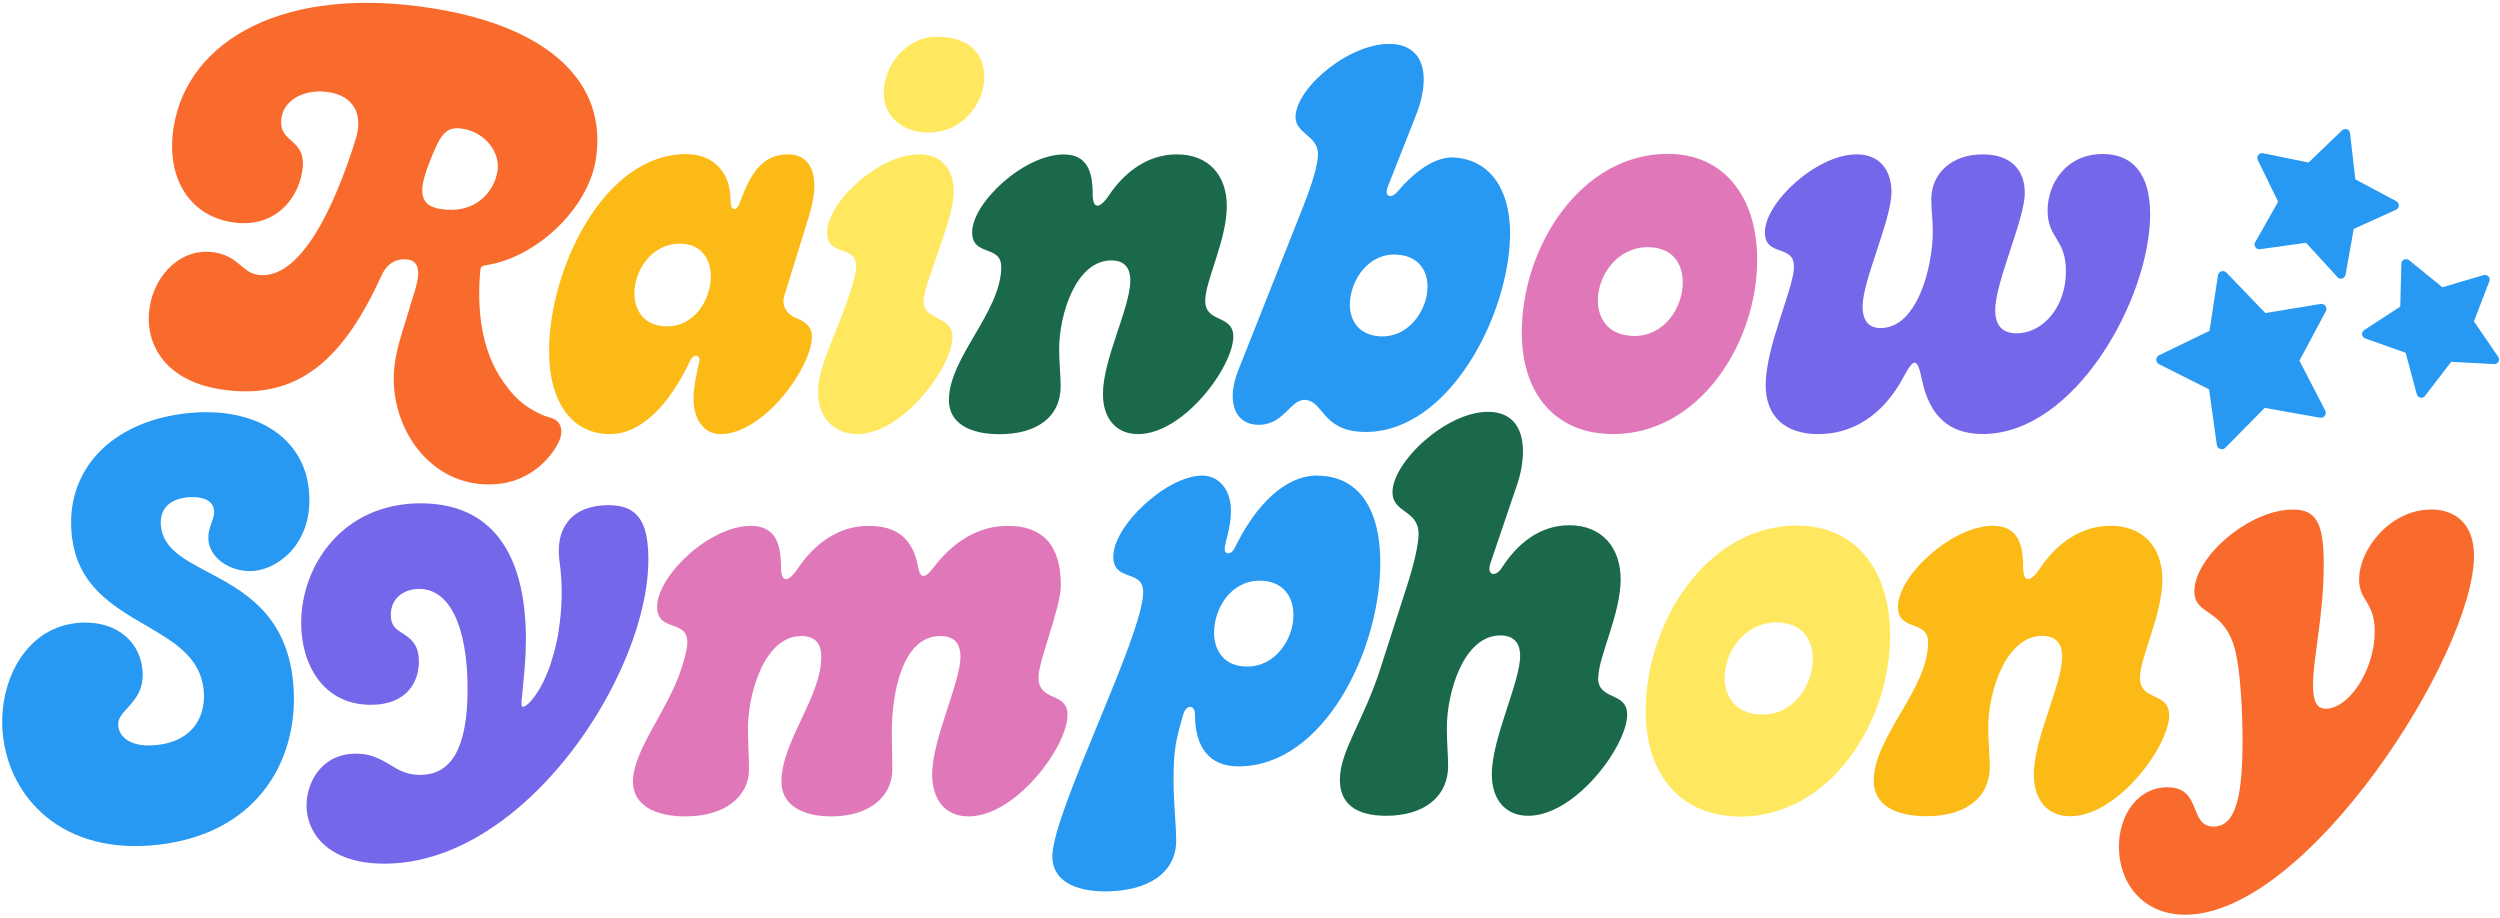
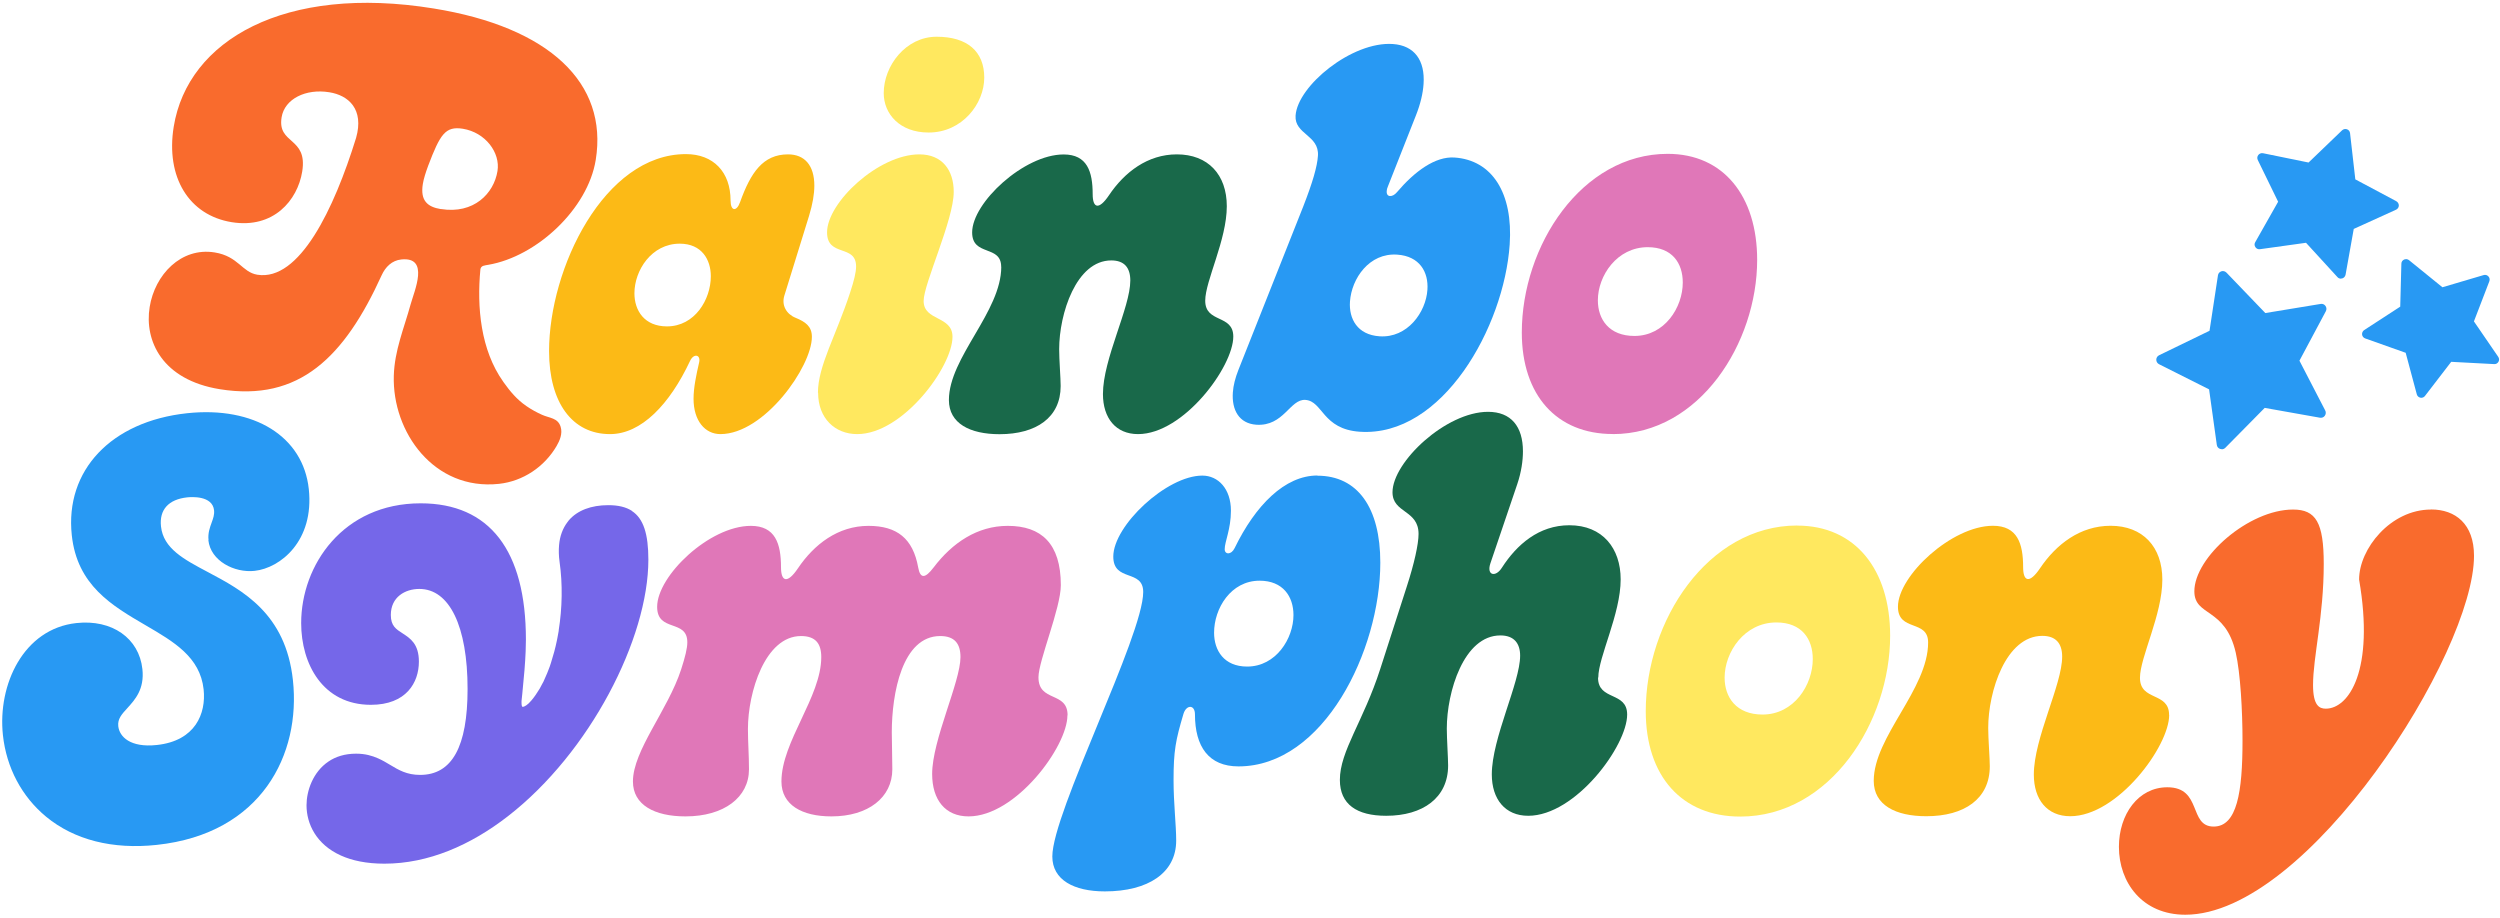
<svg xmlns="http://www.w3.org/2000/svg" fill="none" viewBox="0 0 801 294" height="294" width="801">
  <g clip-path="url(#clip0_2002_1091)">
    <path fill="#2899F3" d="M422.1 152.354C411.673 152.354 402.258 161.854 395.569 175.626C394.473 177.874 392.393 177.706 392.393 175.963C392.393 173.546 394.388 169.555 394.388 163.625C394.388 156.626 390.313 152.382 385.226 152.382C373.815 152.382 356.698 168.403 356.698 178.324C356.698 186.587 366.283 182.231 366.283 189.679C366.283 203.76 337.165 260.308 337.165 274.417C337.165 281.921 344.079 285.603 354 285.603C367.856 285.603 376.85 279.673 376.85 269.33C376.85 264.243 376.007 257.413 376.007 249.993C376.007 240.494 376.682 237.149 379.183 228.717C380.111 225.71 382.865 225.71 382.865 228.886C382.865 239.229 387.277 245.553 396.805 245.553C424.068 245.553 442.252 208.453 442.252 180.263C442.252 162.669 435.001 152.41 422.072 152.41L422.1 152.354ZM399.588 213.568C392.168 213.568 388.992 208.397 388.992 202.72C388.992 194.962 394.332 186.053 403.579 186.053C411.083 186.053 414.428 191.14 414.428 197.07C414.428 204.575 408.834 213.568 399.588 213.568Z" />
-     <path fill="#7567E9" d="M574.798 85.378C574.798 92.349 565.72 110.926 565.72 123.349C565.72 133.636 572.156 139.088 582.584 139.088C593.011 139.088 602.988 133.636 609.818 120.932C613.359 114.355 614.315 114.58 615.833 121.888C618.25 133.13 624.349 139.06 635.254 139.06C664.961 139.06 688.907 95.468 688.907 68.627C688.907 55.389 683.033 49.347 673.73 49.347C662.151 49.347 656.052 58.594 656.052 67.503C656.052 76.413 661.926 76.497 661.926 86.868C661.926 98.504 654.45 106.795 646.102 106.795C641.774 106.795 639.273 104.546 639.273 99.319C639.273 90.325 648.744 70.257 648.744 61.826C648.744 54.687 644.557 49.459 635.254 49.459C625.136 49.459 618.784 55.727 618.784 63.821C618.784 67.11 619.262 70.257 619.262 74.192C619.262 85.35 614.371 105.108 602.567 105.108C598.632 105.108 596.777 102.607 596.777 98.195C596.777 89.763 606.024 70.567 606.024 61.489C606.024 54.518 602.258 49.459 594.866 49.459C582.022 49.459 565.467 64.889 565.467 74.445C565.467 82.399 574.77 78.127 574.77 85.378H574.798Z" />
    <path fill="#7567E9" d="M202.51 163.709C200.57 162.444 198.069 161.854 194.893 161.854C189.384 161.854 185 163.54 182.274 166.688C182.105 166.885 181.964 167.082 181.824 167.278C180.306 169.274 179.379 171.747 179.126 174.642C178.985 176.3 179.013 178.127 179.294 180.066C180.306 187.205 180.138 194.822 179.013 201.905C179.013 201.961 179.013 202.017 179.013 202.101C178.901 202.776 178.789 203.45 178.648 204.097C178.592 204.434 178.536 204.771 178.451 205.109C177.945 207.638 177.271 210.055 176.54 212.332C176.4 212.725 176.287 213.147 176.147 213.54C175.613 215.002 175.05 216.379 174.432 217.7C174.32 217.953 174.207 218.234 174.095 218.459C173.954 218.712 173.814 218.965 173.673 219.218C173.42 219.695 173.167 220.201 172.914 220.651C172.914 220.679 172.886 220.707 172.858 220.735C172.043 222.084 171.2 223.321 170.273 224.417C169.008 225.935 168.024 226.413 167.574 226.469C167.518 226.469 167.462 226.469 167.434 226.469H167.378C167.293 226.441 167.097 226.104 167.097 225.232C167.097 225.036 167.097 224.867 167.097 224.614C167.181 223.799 167.265 222.984 167.35 222.197C167.912 216.772 168.277 212.276 168.418 208.678C168.474 207.301 168.502 206.064 168.502 204.94C168.502 176.357 156.838 161.264 134.775 161.264C109.93 161.264 96.495 181.05 96.495 199.656C96.495 212.697 103.409 225.823 118.839 225.823C130.166 225.823 134.213 218.684 134.213 211.995C134.213 206.289 131.43 204.518 129.013 202.945C126.905 201.595 125.219 200.527 125.219 197.042C125.219 191.281 129.8 188.695 134.353 188.695C144.022 188.695 149.812 200.668 149.812 220.735C149.812 239.257 144.837 248.279 134.606 248.279C130.334 248.279 127.721 246.705 124.966 245.047C123.758 244.316 122.521 243.585 121.116 242.967C119.204 242.124 116.984 241.477 114.117 241.477C110.464 241.477 107.541 242.433 105.264 243.979C100.233 247.351 98.21 253.422 98.21 258.004C98.21 263.934 101.301 270.539 109.227 274.108C112.825 275.738 117.434 276.722 123.167 276.722C137.248 276.722 150.795 270.792 162.74 261.517C189.047 241.112 207.737 204.547 207.737 179.308C207.737 171.073 206.163 166.154 202.482 163.737L202.51 163.709Z" />
    <path fill="#19694A" d="M512.094 217.082C512.094 210.505 519.261 196.733 519.261 185.631C519.261 175.71 513.5 168.29 502.819 168.29C493.067 168.29 485.984 174.473 481.206 181.893C479.211 185.069 476.203 184.395 477.524 180.488L486.125 155.137C487.446 151.23 487.951 147.548 487.951 144.625C487.951 136.615 484.129 131.949 476.765 131.949C463.247 131.949 446.158 148.054 446.158 157.722C446.158 164.468 454.506 163.315 454.506 171.073C454.506 174.333 453.1 180.657 450.74 187.908L442.224 214.355C436.799 231.191 429.295 240.634 429.295 249.881C429.295 257.722 434.719 261.376 444.135 261.376C455.883 261.376 463.977 255.614 463.977 245.272C463.977 242.939 463.556 236.671 463.556 233.439C463.556 221.691 468.98 203.591 480.728 203.591C485.141 203.591 487.052 206.177 487.052 210.083C487.052 218.684 477.974 236.531 477.974 248.11C477.974 256.036 482.218 261.376 489.638 261.376C504.815 261.376 521.341 238.948 521.341 228.942C521.341 221.438 512.01 224.614 512.01 217.11L512.094 217.082Z" />
    <path fill="#19694A" d="M320.807 85.463C320.807 99.909 304.028 114.524 304.028 128.183C304.028 135.659 310.774 139.116 320.245 139.116C332.05 139.116 339.835 133.748 339.835 123.686C339.835 121.213 339.357 115.255 339.357 111.882C339.357 100.555 344.81 83.439 356.052 83.439C360.24 83.439 362.151 85.772 362.151 89.875C362.151 98.56 353.382 115.002 353.382 126.244C353.382 133.945 357.485 139.088 364.624 139.088C379.239 139.088 395.147 117.475 395.147 107.835C395.147 100.612 386.153 103.647 386.153 96.34C386.153 89.988 393.067 76.891 393.067 66.07C393.067 55.952 387.052 49.459 377.075 49.459C367.688 49.459 360.296 55.165 355.321 62.557C352.033 67.447 350.094 66.66 350.094 62.247C350.094 54.94 348.323 49.487 340.791 49.487C328.115 49.487 311.476 64.918 311.476 74.473C311.476 82.259 320.779 78.324 320.779 85.491L320.807 85.463Z" />
    <path fill="#E077B8" d="M516.732 139.088C544.613 139.088 562.994 109.774 562.994 83.27C562.994 62.866 552.23 49.291 534.326 49.291C506.699 49.291 487.587 78.773 487.587 106.542C487.587 126.609 498.745 139.06 516.732 139.06V139.088ZM527.918 79.195C535.788 79.195 539.161 84.338 539.161 90.522C539.161 98.475 533.371 107.638 523.674 107.638C515.552 107.638 511.954 102.326 511.954 96.227C511.954 88.357 518.053 79.195 527.946 79.195H527.918Z" />
    <path fill="#E077B8" d="M342.055 229.167C342.055 221.41 332.724 225.092 332.724 216.997C332.724 211.741 339.891 194.822 339.891 187.486C339.891 174.136 333.623 168.487 322.887 168.487C313.134 168.487 305.124 173.911 299.11 181.837C296.44 185.35 294.866 185.519 294.191 181.837C292.533 172.506 287.361 168.487 278.255 168.487C268.503 168.487 260.83 174.417 255.658 182.09C252.229 187.177 250.234 186.334 250.234 181.753C250.234 174.164 248.407 168.487 240.566 168.487C227.3 168.487 210.549 184.507 210.549 194.428C210.549 202.691 220.217 198.251 220.217 205.783C220.217 207.694 219.542 210.449 218.222 214.524C213.978 227.537 202.792 240.465 202.792 250.387C202.792 257.891 209.705 261.573 219.627 261.573C231.965 261.573 239.975 255.474 239.975 246.48C239.975 241.983 239.638 237.795 239.638 233.551C239.638 221.803 245.147 203.788 256.642 203.788C261.308 203.788 263.134 206.205 263.134 210.533C263.134 223.293 250.374 237.627 250.374 250.387C250.374 257.891 256.951 261.573 266.395 261.573C278.227 261.573 285.9 255.474 285.9 246.48C285.9 242.236 285.731 238.386 285.731 234.648C285.731 222.141 289.076 203.788 301.246 203.788C305.827 203.788 307.738 206.205 307.738 210.533C307.738 218.459 298.66 237.121 298.66 247.97C298.66 256.317 302.904 261.573 310.324 261.573C325.501 261.573 341.999 239.144 341.999 229.223L342.055 229.167Z" />
    <path fill="#FFE85F" d="M262.122 125.851C262.122 133.973 267.49 139.088 274.657 139.088C289.272 139.088 305.18 117.475 305.18 107.919C305.18 101.089 295.933 102.944 295.933 96.424C295.933 90.887 305.574 70.482 305.574 61.489C305.574 54.518 301.892 49.459 294.556 49.459C281.459 49.459 264.989 64.889 264.989 74.445C264.989 82.484 274.292 78.127 274.292 85.378C274.292 87.233 273.645 89.875 272.353 93.81C267.856 107.554 262.066 117.25 262.066 125.851H262.122Z" />
    <path fill="#FFE85F" d="M297.536 42.461C308.3 42.461 315.355 33.214 315.355 24.867C315.355 16.519 309.986 11.77 300.093 11.77C290.2 11.77 283.146 21.073 283.146 29.841C283.146 36.502 288.289 42.461 297.508 42.461H297.536Z" />
    <path fill="#FFE85F" d="M575.838 168.374C547.142 168.374 527.3 198.981 527.3 227.846C527.3 248.7 538.879 261.629 557.57 261.629C586.518 261.629 605.602 231.19 605.602 203.675C605.602 182.483 594.416 168.402 575.838 168.402V168.374ZM564.737 228.942C556.305 228.942 552.567 223.433 552.567 217.11C552.567 208.931 558.919 199.431 569.149 199.431C577.328 199.431 580.813 204.771 580.813 211.179C580.813 219.442 574.798 228.942 564.708 228.942H564.737Z" />
    <path fill="#FCBA16" d="M195.456 139.088C205.49 139.088 214.568 129.532 221.088 115.648C222.297 113.062 224.629 113.625 223.983 116.21C223.112 119.976 222.212 124.164 222.212 127.762C222.212 134.816 225.894 139.088 230.813 139.088C244.866 139.088 260.127 117.475 260.127 107.919C260.127 104.546 258.047 103.113 254.899 101.82C251.92 100.612 250.402 97.801 251.274 94.822L259.228 69.133C260.352 65.451 260.914 62.219 260.914 59.493C260.914 52.972 257.794 49.459 252.482 49.459C244.444 49.459 240.509 55.333 237.137 64.721C236.012 67.925 234.073 67.7 234.073 64.243C234.073 55.081 228.536 49.375 219.767 49.375C193.573 49.375 175.922 85.997 175.922 112.5C175.922 129.055 183.398 139.088 195.428 139.088H195.456ZM217.8 78.071C224.854 78.071 227.749 83.214 227.749 88.498C227.749 95.974 222.606 104.575 213.696 104.575C206.473 104.575 203.269 99.516 203.269 93.979C203.269 86.671 208.722 78.071 217.8 78.071Z" />
    <path fill="#FCBA16" d="M694.978 229.083C694.978 221.578 685.646 224.754 685.646 217.166C685.646 210.589 692.813 196.986 692.813 185.716C692.813 175.204 686.546 168.459 676.231 168.459C666.478 168.459 658.806 174.389 653.634 182.062C650.205 187.149 648.21 186.306 648.21 181.725C648.21 174.136 646.383 168.459 638.541 168.459C625.36 168.459 608.103 184.479 608.103 194.4C608.103 202.495 617.771 198.391 617.771 205.839C617.771 220.848 600.346 236.025 600.346 250.19C600.346 257.947 607.344 261.517 617.181 261.517C629.435 261.517 637.529 255.924 637.529 245.496C637.529 242.911 637.024 236.756 637.024 233.242C637.024 221.494 642.701 203.731 654.365 203.731C658.693 203.731 660.717 206.148 660.717 210.392C660.717 219.386 651.639 236.503 651.639 248.166C651.639 256.177 655.883 261.517 663.302 261.517C678.479 261.517 695.006 239.088 695.006 229.083H694.978Z" />
    <path fill="#2899F3" d="M66.76 173.068C67.462 179.729 75.135 183.608 81.571 182.905C89.862 182.006 100.711 173.293 98.941 156.711C97.142 139.847 81.459 130.095 59.93 132.399C35.618 135.013 20.779 150.696 22.999 171.466C24.714 187.571 35.9 194.063 46.692 200.359C55.658 205.586 64.118 210.505 65.242 220.876C66.085 228.633 62.572 237.374 50.262 238.695C41.718 239.622 38.261 236.025 37.895 232.68C37.642 230.347 38.963 228.886 40.818 226.862C43.263 224.164 46.327 220.82 45.624 214.383C44.556 204.462 35.871 198.391 24.489 199.628C7.541 201.455 -0.806 219.33 0.936 235.547C2.06 245.974 6.979 255.249 14.82 261.713C23.814 269.105 36.068 272.225 50.205 270.707C83.876 267.11 96.411 241.618 93.853 217.953C91.549 196.508 77.693 189.173 66.563 183.27C58.918 179.223 52.341 175.738 51.583 168.684C50.992 163.315 54 159.999 59.986 159.353C61.335 159.212 68.081 158.734 68.587 163.512C68.727 164.917 68.305 166.098 67.799 167.475C67.237 169.049 66.563 170.82 66.816 173.068H66.76Z" />
    <path fill="#2899F3" d="M422.268 49.909C422.044 53.366 420.554 58.481 417.547 66.182L396.777 118.543C395.793 121.044 395.146 123.518 395.006 125.738C394.612 131.359 397.001 135.687 402.51 136.081C411.335 136.671 413.303 127.79 418.249 128.127C423.871 128.52 423.646 137.514 435.675 138.329C462.122 140.128 481.909 104.771 483.707 78.324C484.832 61.826 478.058 51.286 466.029 50.471C459.846 50.049 453.241 54.912 447.564 61.601C446.861 62.444 446.018 62.865 445.315 62.809C444.669 62.753 444.219 62.247 444.303 61.207C444.303 60.814 444.444 60.252 444.725 59.633L453.663 36.98C455.124 33.298 455.911 29.898 456.108 26.918C456.614 19.386 453.241 14.58 446.271 14.102C433.202 13.203 415.748 27.48 415.102 37.036C414.708 43.051 422.718 43.276 422.268 49.909ZM447.648 81.584C454.871 82.062 457.738 87.177 457.344 92.854C456.867 100.077 450.908 108.369 441.999 107.75C434.86 107.272 432.162 102.101 432.527 96.648C433.033 89.201 438.738 80.966 447.648 81.584Z" />
-     <path fill="#F96B2D" d="M778.873 163.259C765.945 163.259 755.855 175.851 755.855 185.688C755.855 192.602 760.858 192.686 760.858 202.298C760.858 214.721 752.594 227.059 745.175 227.059C743.095 227.059 741.099 226.047 741.099 219.471C741.099 210.533 744.528 197.464 744.528 180.685C744.528 167.419 742.027 163.259 734.691 163.259C720.526 163.259 703.072 178.521 703.072 189.454C703.072 197.632 712.994 194.456 716.338 209.128C717.828 215.704 718.502 227.649 718.502 237.318C718.502 253.759 716.76 264.833 709.256 264.833C701.161 264.833 705.658 252.242 694.416 252.242C685.085 252.242 678.901 260.926 678.901 271.326C678.901 282.765 686.406 293.079 700.177 293.079C739.385 293.079 792.673 209.353 792.673 178.071C792.673 167.897 786.743 163.231 778.901 163.231L778.873 163.259Z" />
+     <path fill="#F96B2D" d="M778.873 163.259C765.945 163.259 755.855 175.851 755.855 185.688C760.858 214.721 752.594 227.059 745.175 227.059C743.095 227.059 741.099 226.047 741.099 219.471C741.099 210.533 744.528 197.464 744.528 180.685C744.528 167.419 742.027 163.259 734.691 163.259C720.526 163.259 703.072 178.521 703.072 189.454C703.072 197.632 712.994 194.456 716.338 209.128C717.828 215.704 718.502 227.649 718.502 237.318C718.502 253.759 716.76 264.833 709.256 264.833C701.161 264.833 705.658 252.242 694.416 252.242C685.085 252.242 678.901 260.926 678.901 271.326C678.901 282.765 686.406 293.079 700.177 293.079C739.385 293.079 792.673 209.353 792.673 178.071C792.673 167.897 786.743 163.231 778.901 163.231L778.873 163.259Z" />
    <path fill="#2899F3" d="M708.974 106.767L711.757 88.414C711.813 88.048 712.263 87.879 712.544 88.161L725.416 101.539L743.741 98.532C744.106 98.475 744.387 98.869 744.219 99.206L735.478 115.564L743.994 132.062C744.163 132.399 743.882 132.792 743.516 132.708L725.247 129.448L712.206 142.658C711.954 142.939 711.476 142.77 711.42 142.405L708.862 124.023L692.28 115.704C691.942 115.536 691.942 115.058 692.28 114.889L708.974 106.795V106.767Z" />
    <path fill="#2899F3" d="M711.841 143.36C711.841 143.36 711.616 143.36 711.503 143.304C711.138 143.191 710.857 142.854 710.801 142.461L708.299 124.361L691.97 116.154C691.604 115.985 691.408 115.62 691.408 115.226C691.408 114.833 691.633 114.496 691.998 114.299L708.44 106.317L711.194 88.273C711.25 87.879 711.531 87.57 711.897 87.458C712.262 87.346 712.684 87.458 712.937 87.711L725.584 100.864L743.6 97.913C743.993 97.857 744.359 97.998 744.612 98.335C744.837 98.644 744.865 99.066 744.696 99.403L736.096 115.507L744.471 131.724C744.64 132.062 744.612 132.483 744.387 132.792C744.162 133.102 743.769 133.27 743.375 133.186L725.388 129.982L712.543 142.967C712.346 143.163 712.094 143.276 711.812 143.276L711.841 143.36ZM692.729 115.283L709.395 123.63L711.953 142.095L725.05 128.829L743.403 132.118L734.831 115.564L743.628 99.122L725.247 102.157L712.318 88.723L709.508 107.132L692.729 115.254V115.283Z" />
    <path fill="#2899F3" d="M711.841 143.36C711.841 143.36 711.616 143.36 711.503 143.304C711.138 143.191 710.857 142.854 710.801 142.461L708.299 124.361L691.97 116.154C691.604 115.985 691.408 115.62 691.408 115.226C691.408 114.833 691.633 114.467 691.998 114.299L708.44 106.317L711.194 88.273C711.25 87.879 711.531 87.57 711.897 87.458C712.262 87.345 712.684 87.458 712.937 87.739L725.584 100.892L743.6 97.941C743.993 97.885 744.387 98.025 744.612 98.363C744.837 98.672 744.865 99.094 744.696 99.459L736.096 115.563L744.471 131.78C744.64 132.118 744.612 132.539 744.387 132.877C744.162 133.186 743.769 133.354 743.375 133.27L725.388 130.066L712.543 143.051C712.346 143.248 712.094 143.36 711.812 143.36H711.841ZM692.729 115.282L709.367 123.63L711.925 142.095L725.022 128.857L743.375 132.146L734.831 115.592L743.6 99.15L725.219 102.185L712.318 88.751L709.508 107.16L692.757 115.282H692.729Z" />
    <path fill="#2899F3" d="M711.841 143.922C711.672 143.922 711.503 143.894 711.335 143.838C710.744 143.641 710.351 143.163 710.267 142.545L707.793 124.754L691.745 116.688C691.211 116.407 690.874 115.873 690.874 115.254C690.874 114.636 691.211 114.102 691.773 113.821L707.934 105.98L710.632 88.217C710.716 87.599 711.138 87.121 711.728 86.924C712.318 86.727 712.937 86.924 713.358 87.346L725.809 100.302L743.544 97.379C744.134 97.267 744.752 97.52 745.09 98.026C745.455 98.532 745.483 99.178 745.202 99.712L736.742 115.564L745.005 131.528C745.286 132.062 745.23 132.708 744.865 133.214C744.499 133.72 743.909 133.945 743.291 133.832L725.612 130.684L712.993 143.473C712.684 143.782 712.29 143.95 711.869 143.95L711.841 143.922ZM725.219 129.448L712.122 142.714C712.122 142.714 712.178 142.686 712.178 142.657L725.219 129.448L743.488 132.708C743.488 132.708 743.544 132.708 743.572 132.708L725.219 129.42V129.448ZM692.195 115.62C692.195 115.62 692.251 115.648 692.279 115.676L708.861 123.995L711.419 142.376C711.419 142.376 711.419 142.433 711.419 142.461L708.861 123.995L692.195 115.62ZM694.022 115.283L709.901 123.265L712.347 140.887L724.854 128.239L742.363 131.359L734.185 115.564L742.56 99.881L725.022 102.776L712.712 89.959L710.042 107.525L694.05 115.283H694.022ZM735.449 115.564L744.022 132.146C744.022 132.146 744.022 132.09 743.993 132.062L735.477 115.564L744.218 99.206C744.218 99.206 744.218 99.15 744.246 99.122L735.449 115.564ZM711.784 88.329C711.784 88.329 711.784 88.385 711.784 88.413L709.002 106.767L692.307 114.861C692.307 114.861 692.251 114.889 692.223 114.917L709.002 106.767L711.812 88.329H711.784ZM712.487 88.104L725.416 101.539L743.825 98.504C743.825 98.504 743.769 98.504 743.741 98.504L725.416 101.511L712.543 88.132C712.543 88.132 712.487 88.104 712.487 88.076V88.104Z" />
    <path fill="#2899F3" d="M731.205 64.692L724.431 50.752C724.291 50.471 724.544 50.162 724.853 50.218L740.03 53.309L751.188 42.573C751.413 42.348 751.806 42.489 751.834 42.798L753.577 58.172L767.236 65.451C767.517 65.592 767.489 66.013 767.236 66.126L753.127 72.534L750.429 87.767C750.373 88.076 749.979 88.189 749.783 87.964L739.327 76.553L723.982 78.689C723.673 78.745 723.448 78.408 723.588 78.127L731.233 64.664L731.205 64.692Z" />
    <path fill="#2899F3" d="M750.036 88.723C749.783 88.723 749.53 88.61 749.333 88.413L739.075 77.199L724.038 79.307C723.673 79.364 723.336 79.195 723.111 78.914C722.914 78.605 722.886 78.239 723.083 77.902L730.559 64.692L723.926 51.033C723.757 50.696 723.813 50.33 724.038 50.049C724.263 49.768 724.629 49.628 724.966 49.712L739.834 52.747L750.767 42.208C751.02 41.955 751.413 41.87 751.751 42.011C752.088 42.123 752.341 42.433 752.369 42.798L754.083 57.891L767.49 65.03C767.799 65.198 767.996 65.535 767.996 65.901C767.996 66.266 767.771 66.575 767.433 66.744L753.606 73.04L750.935 87.992C750.879 88.357 750.626 88.638 750.261 88.723C750.177 88.723 750.092 88.751 749.98 88.751L750.036 88.723ZM739.496 76.019L749.896 87.374L752.594 72.197L766.618 65.817L753.015 58.565L751.273 43.248L740.171 53.928L725.078 50.836L731.824 64.692L724.235 78.099L739.496 75.963V76.019Z" />
    <path fill="#2899F3" d="M750.036 88.723C749.783 88.723 749.53 88.61 749.333 88.413L739.075 77.199L724.038 79.307C723.673 79.363 723.336 79.195 723.111 78.886C722.914 78.576 722.886 78.211 723.083 77.874L730.559 64.664L723.926 51.005C723.757 50.667 723.813 50.302 724.038 49.993C724.263 49.712 724.629 49.571 724.994 49.656L739.862 52.691L750.795 42.151C751.048 41.899 751.441 41.814 751.779 41.955C752.116 42.067 752.369 42.376 752.397 42.742L754.111 57.834L767.518 64.973C767.827 65.142 768.024 65.479 768.024 65.845C768.024 66.21 767.799 66.519 767.462 66.688L753.634 72.983L750.992 87.936C750.935 88.301 750.683 88.582 750.317 88.695C750.233 88.695 750.148 88.723 750.036 88.723ZM739.525 75.991L749.924 87.346L752.622 72.197L766.647 65.817L753.072 58.565L751.329 43.276L740.227 53.956L725.134 50.864L731.88 64.72L724.291 78.127L739.553 75.991H739.525Z" />
    <path fill="#2899F3" d="M750.036 89.285C749.614 89.285 749.192 89.116 748.911 88.779L738.85 77.79L724.094 79.841C723.504 79.926 722.942 79.673 722.633 79.195C722.295 78.717 722.267 78.099 722.576 77.593L729.912 64.636L723.392 51.258C723.139 50.724 723.195 50.134 723.56 49.656C723.926 49.206 724.488 48.981 725.078 49.094L739.665 52.073L750.401 41.758C750.823 41.365 751.413 41.224 751.975 41.421C752.537 41.618 752.902 42.096 752.959 42.686L754.645 57.469L767.77 64.468C768.276 64.749 768.585 65.283 768.585 65.845C768.585 66.435 768.22 66.941 767.686 67.194L754.139 73.349L751.525 87.992C751.413 88.554 751.019 89.032 750.457 89.201C750.317 89.229 750.176 89.257 750.036 89.257V89.285ZM739.299 76.609L749.755 88.02C749.755 88.02 749.783 88.048 749.811 88.076L739.299 76.581L723.869 78.717C723.869 78.717 723.925 78.717 723.954 78.717L739.299 76.581V76.609ZM753.099 72.59L750.373 87.908C750.373 87.908 750.373 87.852 750.373 87.823L753.071 72.59L767.152 66.182C767.152 66.182 767.208 66.182 767.236 66.154L753.071 72.59H753.099ZM739.721 75.401L749.53 86.137L752.087 71.803L765.325 65.789L752.481 58.931L750.851 44.484L740.367 54.574L726.118 51.651L732.47 64.749L725.303 77.396L739.721 75.401ZM724.403 50.696C724.403 50.696 724.403 50.752 724.431 50.78L731.205 64.692L723.56 78.155C723.56 78.155 723.56 78.211 723.532 78.239L731.205 64.692L724.403 50.696ZM753.549 58.228L767.293 65.564C767.293 65.564 767.236 65.536 767.236 65.507L753.577 58.228L751.834 42.854C751.834 42.854 751.834 42.798 751.834 42.77L753.577 58.256L753.549 58.228ZM724.769 50.218L740.03 53.338L751.244 42.545C751.244 42.545 751.188 42.573 751.188 42.601L740.03 53.338L724.853 50.246C724.853 50.246 724.797 50.246 724.769 50.246V50.218Z" />
    <path fill="#2899F3" d="M770.159 98.869L770.552 84.507C770.552 84.226 770.889 84.057 771.142 84.254L782.328 93.304L796.128 89.228C796.409 89.144 796.662 89.425 796.55 89.706L791.378 103.141L799.501 115.001C799.67 115.254 799.501 115.563 799.192 115.563L784.83 114.805L776.061 126.215C775.892 126.44 775.527 126.384 775.443 126.103L771.733 112.219L758.186 107.413C757.905 107.328 757.876 106.935 758.101 106.794L770.159 98.953V98.869Z" />
-     <path fill="#2899F3" d="M775.78 126.862C775.78 126.862 775.668 126.862 775.583 126.862C775.246 126.806 774.965 126.525 774.881 126.187L771.255 112.584L757.989 107.863C757.652 107.75 757.427 107.441 757.371 107.104C757.315 106.766 757.483 106.429 757.792 106.232L769.597 98.559L769.99 84.479C769.99 84.113 770.215 83.804 770.524 83.663C770.833 83.523 771.227 83.551 771.48 83.776L782.413 92.629L795.932 88.638C796.269 88.526 796.634 88.638 796.859 88.891C797.112 89.144 797.168 89.51 797.056 89.847L791.997 103L799.951 114.608C800.148 114.889 800.176 115.282 800.007 115.592C799.838 115.901 799.501 116.069 799.164 116.069L785.111 115.339L776.539 126.497C776.37 126.721 776.089 126.862 775.808 126.862H775.78ZM758.748 106.935L772.182 111.713L775.864 125.485L784.549 114.186L798.77 114.945L790.704 103.197L795.819 89.903L782.16 93.95L771.086 84.984L770.693 99.234L758.748 106.991V106.935Z" />
    <path fill="#2899F3" d="M775.781 126.862C775.781 126.862 775.668 126.862 775.584 126.862C775.247 126.806 774.966 126.525 774.881 126.187L771.256 112.584L757.99 107.863C757.653 107.75 757.428 107.441 757.372 107.104C757.344 106.738 757.484 106.401 757.793 106.232L769.598 98.559L769.991 84.479C769.991 84.113 770.216 83.804 770.525 83.663C770.834 83.523 771.228 83.551 771.509 83.776L782.442 92.629L795.961 88.638C796.298 88.526 796.663 88.638 796.916 88.891C797.169 89.144 797.225 89.51 797.113 89.847L792.054 103L800.008 114.608C800.205 114.889 800.233 115.282 800.064 115.592C799.896 115.901 799.558 116.069 799.221 116.069L785.168 115.339L776.596 126.497C776.427 126.721 776.146 126.862 775.865 126.862H775.781ZM758.777 106.935L772.183 111.713L775.865 125.457L784.55 114.158L798.771 114.917L790.705 103.169L795.82 89.875L782.161 93.894L771.087 84.928L770.694 99.178L758.749 106.935H758.777Z" />
    <path fill="#2899F3" d="M775.781 127.452C775.781 127.452 775.584 127.452 775.5 127.424C774.937 127.312 774.488 126.89 774.347 126.356L770.778 113.034L757.793 108.425C757.259 108.228 756.865 107.75 756.809 107.188C756.753 106.626 757.006 106.064 757.484 105.755L769.035 98.25L769.401 84.479C769.401 83.916 769.738 83.411 770.272 83.158C770.806 82.933 771.396 82.989 771.846 83.354L782.554 92.039L795.764 88.132C796.326 87.964 796.888 88.132 797.281 88.554C797.675 88.976 797.787 89.566 797.591 90.1L792.644 102.972L800.429 114.327C800.766 114.805 800.795 115.395 800.514 115.901C800.232 116.379 799.783 116.688 799.165 116.66L785.365 115.929L776.961 126.862C776.68 127.227 776.258 127.452 775.781 127.452ZM784.802 114.748L775.977 126.216C775.977 126.216 776.005 126.187 776.034 126.159L784.802 114.748L799.165 115.507C799.165 115.507 799.193 115.507 799.221 115.507L784.802 114.748ZM758.074 107.3C758.074 107.3 758.13 107.3 758.158 107.329L771.705 112.135L775.415 126.019C775.415 126.019 775.415 126.075 775.443 126.103L771.705 112.135L758.074 107.3ZM760.041 106.795L772.661 111.263L776.118 124.192L784.268 113.568L797.647 114.271L790.086 103.225L794.892 90.718L782.048 94.512L771.649 86.081L771.284 99.459L760.041 106.738V106.795ZM791.351 103.113L799.53 115.03C799.53 115.03 799.53 114.973 799.502 114.945L791.379 103.085L796.551 89.65C796.551 89.65 796.551 89.594 796.551 89.566L791.351 103.057V103.113ZM770.553 84.422C770.553 84.422 770.553 84.479 770.553 84.507L770.159 98.869L758.102 106.682C758.102 106.682 758.046 106.71 758.046 106.738L770.188 98.869L770.581 84.422H770.553ZM771.059 84.198L782.301 93.304L796.185 89.2C796.185 89.2 796.129 89.2 796.101 89.2L782.301 93.276L771.143 84.226C771.143 84.226 771.115 84.198 771.087 84.198H771.059Z" />
    <path fill="#F96B2D" d="M161.335 122.45C161.335 122.45 161.251 122.337 161.223 122.281C154 112.107 152.763 98.447 153.916 86.306C153.972 85.8 154.309 85.35 154.815 85.182C155.349 85.013 155.911 84.929 156.445 84.844C171.959 82.202 188.345 66.941 190.874 51.23C194.865 26.581 175.978 8.706 138.963 2.72C91.156 -5.038 60.155 12.894 55.658 40.606C53.044 56.795 60.548 68.965 74.236 71.185C87.642 73.349 95.343 64.187 96.833 54.94C98.632 43.782 88.795 46.368 90.228 37.571C91.184 31.697 97.957 28.324 105.518 29.56C111.673 30.544 116.704 34.985 114.09 44.175C107.035 66.997 95.933 90.184 82.443 88.02C77.496 87.205 76.4 82.118 68.783 80.881C57.991 79.139 49.615 88.048 47.957 98.335C46.187 109.24 52.004 121.719 70.414 124.698C95.933 128.83 110.38 114.327 122.269 88.217C123.477 85.547 125.557 83.439 128.592 83.13C137.699 82.202 132.78 93.107 131.543 97.576C129.435 105.249 126.4 112.304 126.175 120.398C125.641 138.414 139.048 157.273 159.902 155.024C167.575 154.181 174.405 149.6 178.311 142.939C179.323 141.196 180.307 138.976 179.632 136.755C178.761 133.861 176.035 133.973 173.674 132.905C171.931 132.118 170.217 131.191 168.643 130.094C165.579 127.987 163.443 125.401 161.335 122.45ZM141.24 66.997C136.94 66.294 134.607 64.271 135.478 58.931C135.759 57.245 136.349 55.389 137.193 53.085C141.015 43.051 142.673 40.353 148.294 41.252C155.546 42.433 160.352 48.925 159.396 54.799C158.244 61.966 151.836 68.683 141.24 66.969V66.997Z" />
  </g>
  <defs>
    <clipPath id="clip0_2002_1091">
      <rect transform="translate(0.683 0.893)" fill="white" height="292.215" width="800" />
    </clipPath>
  </defs>
</svg>